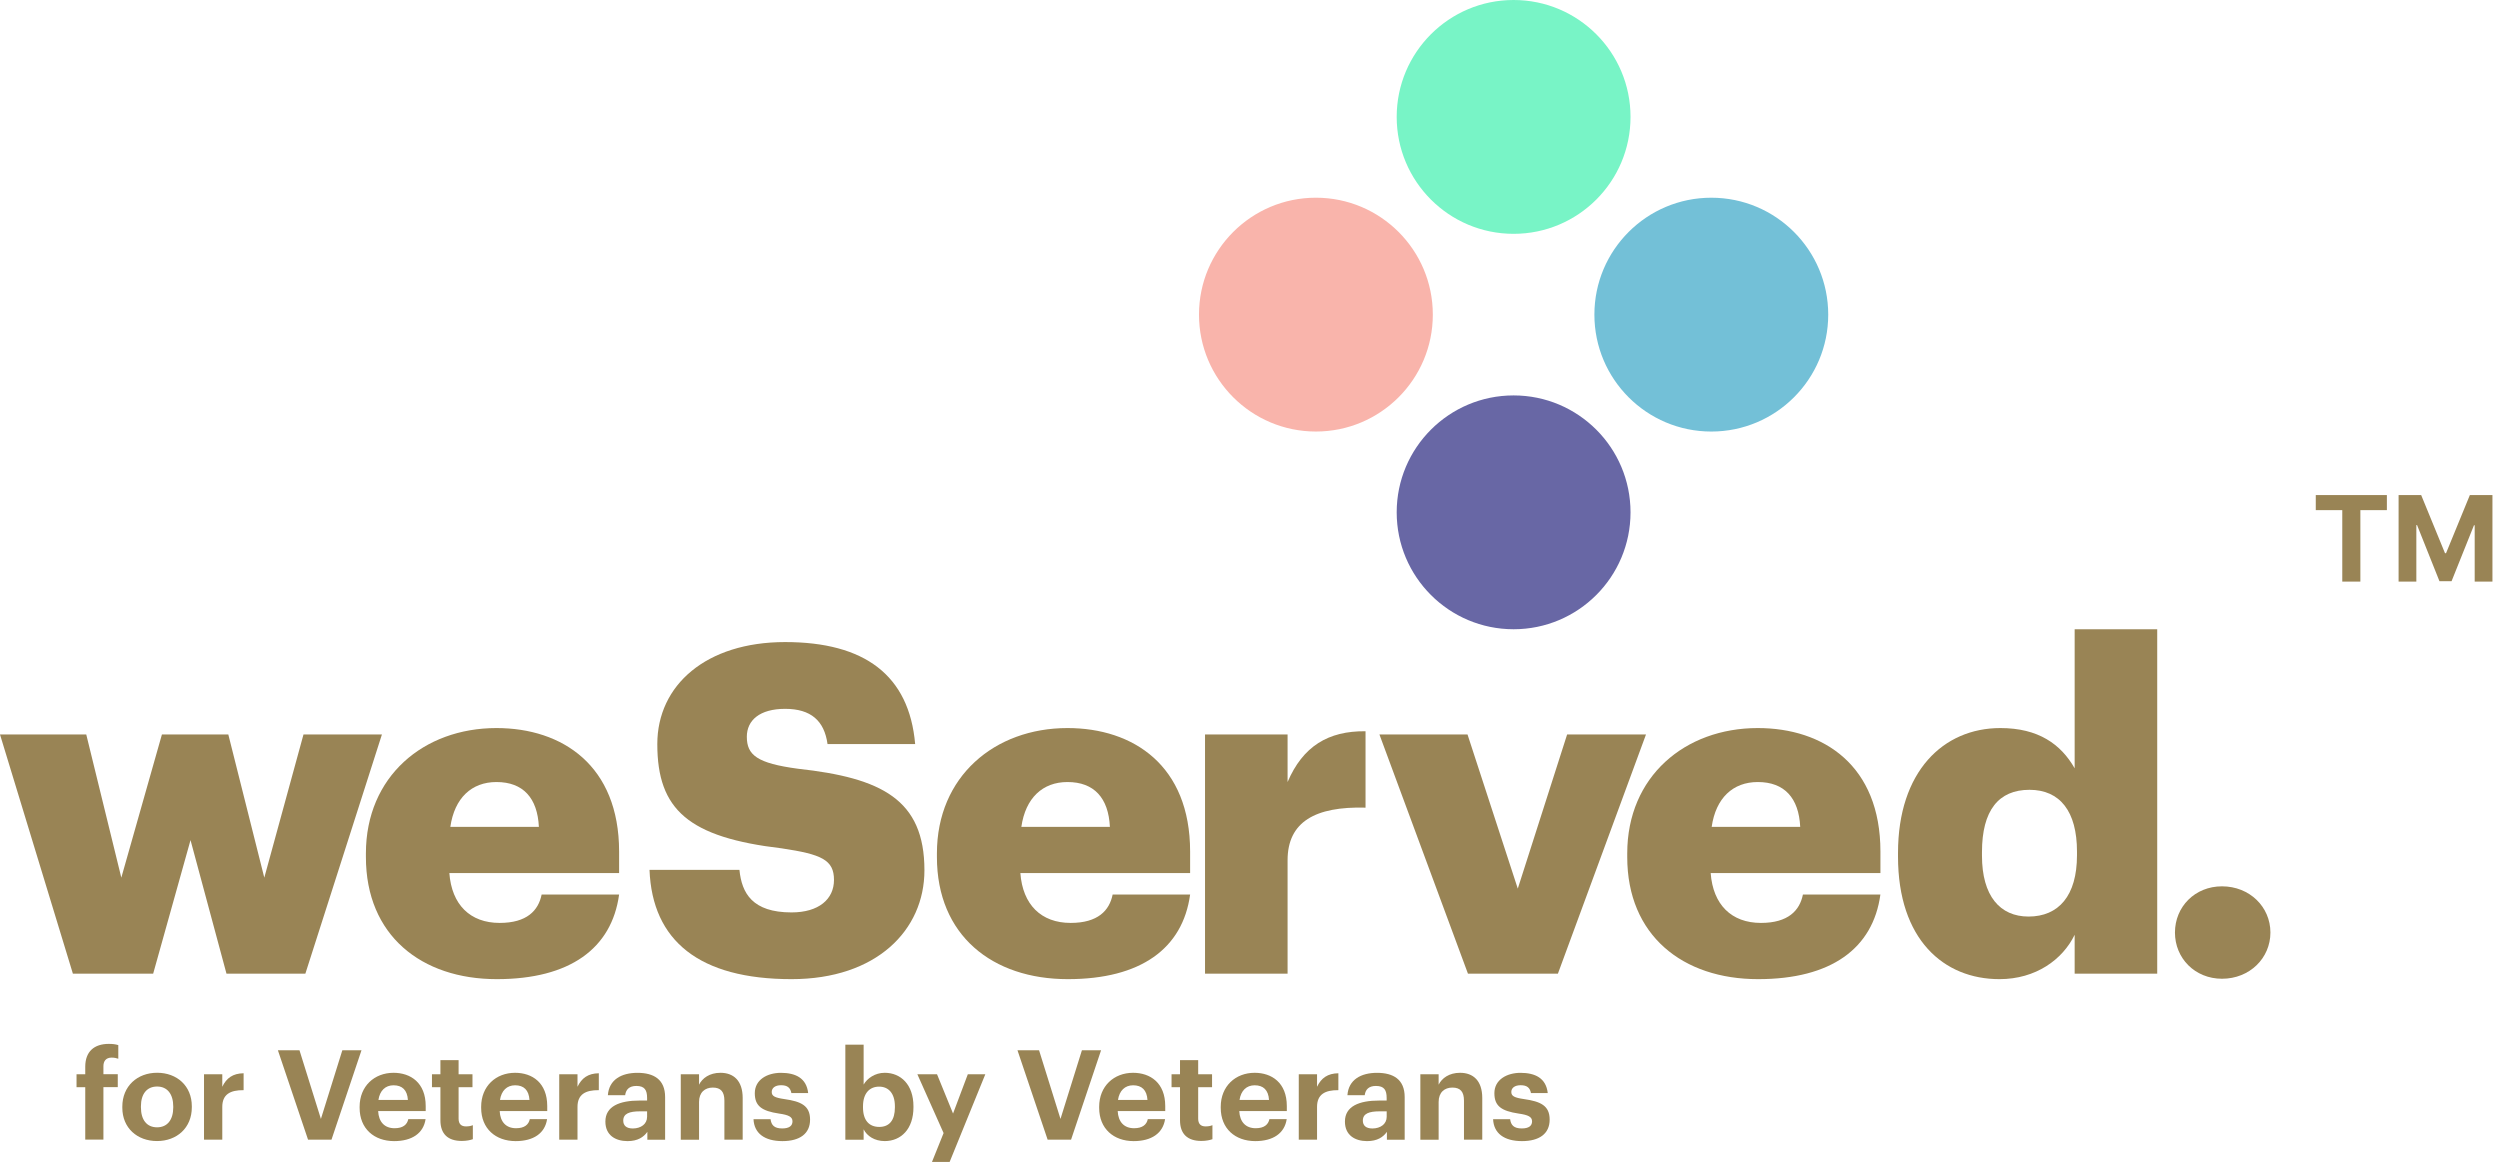
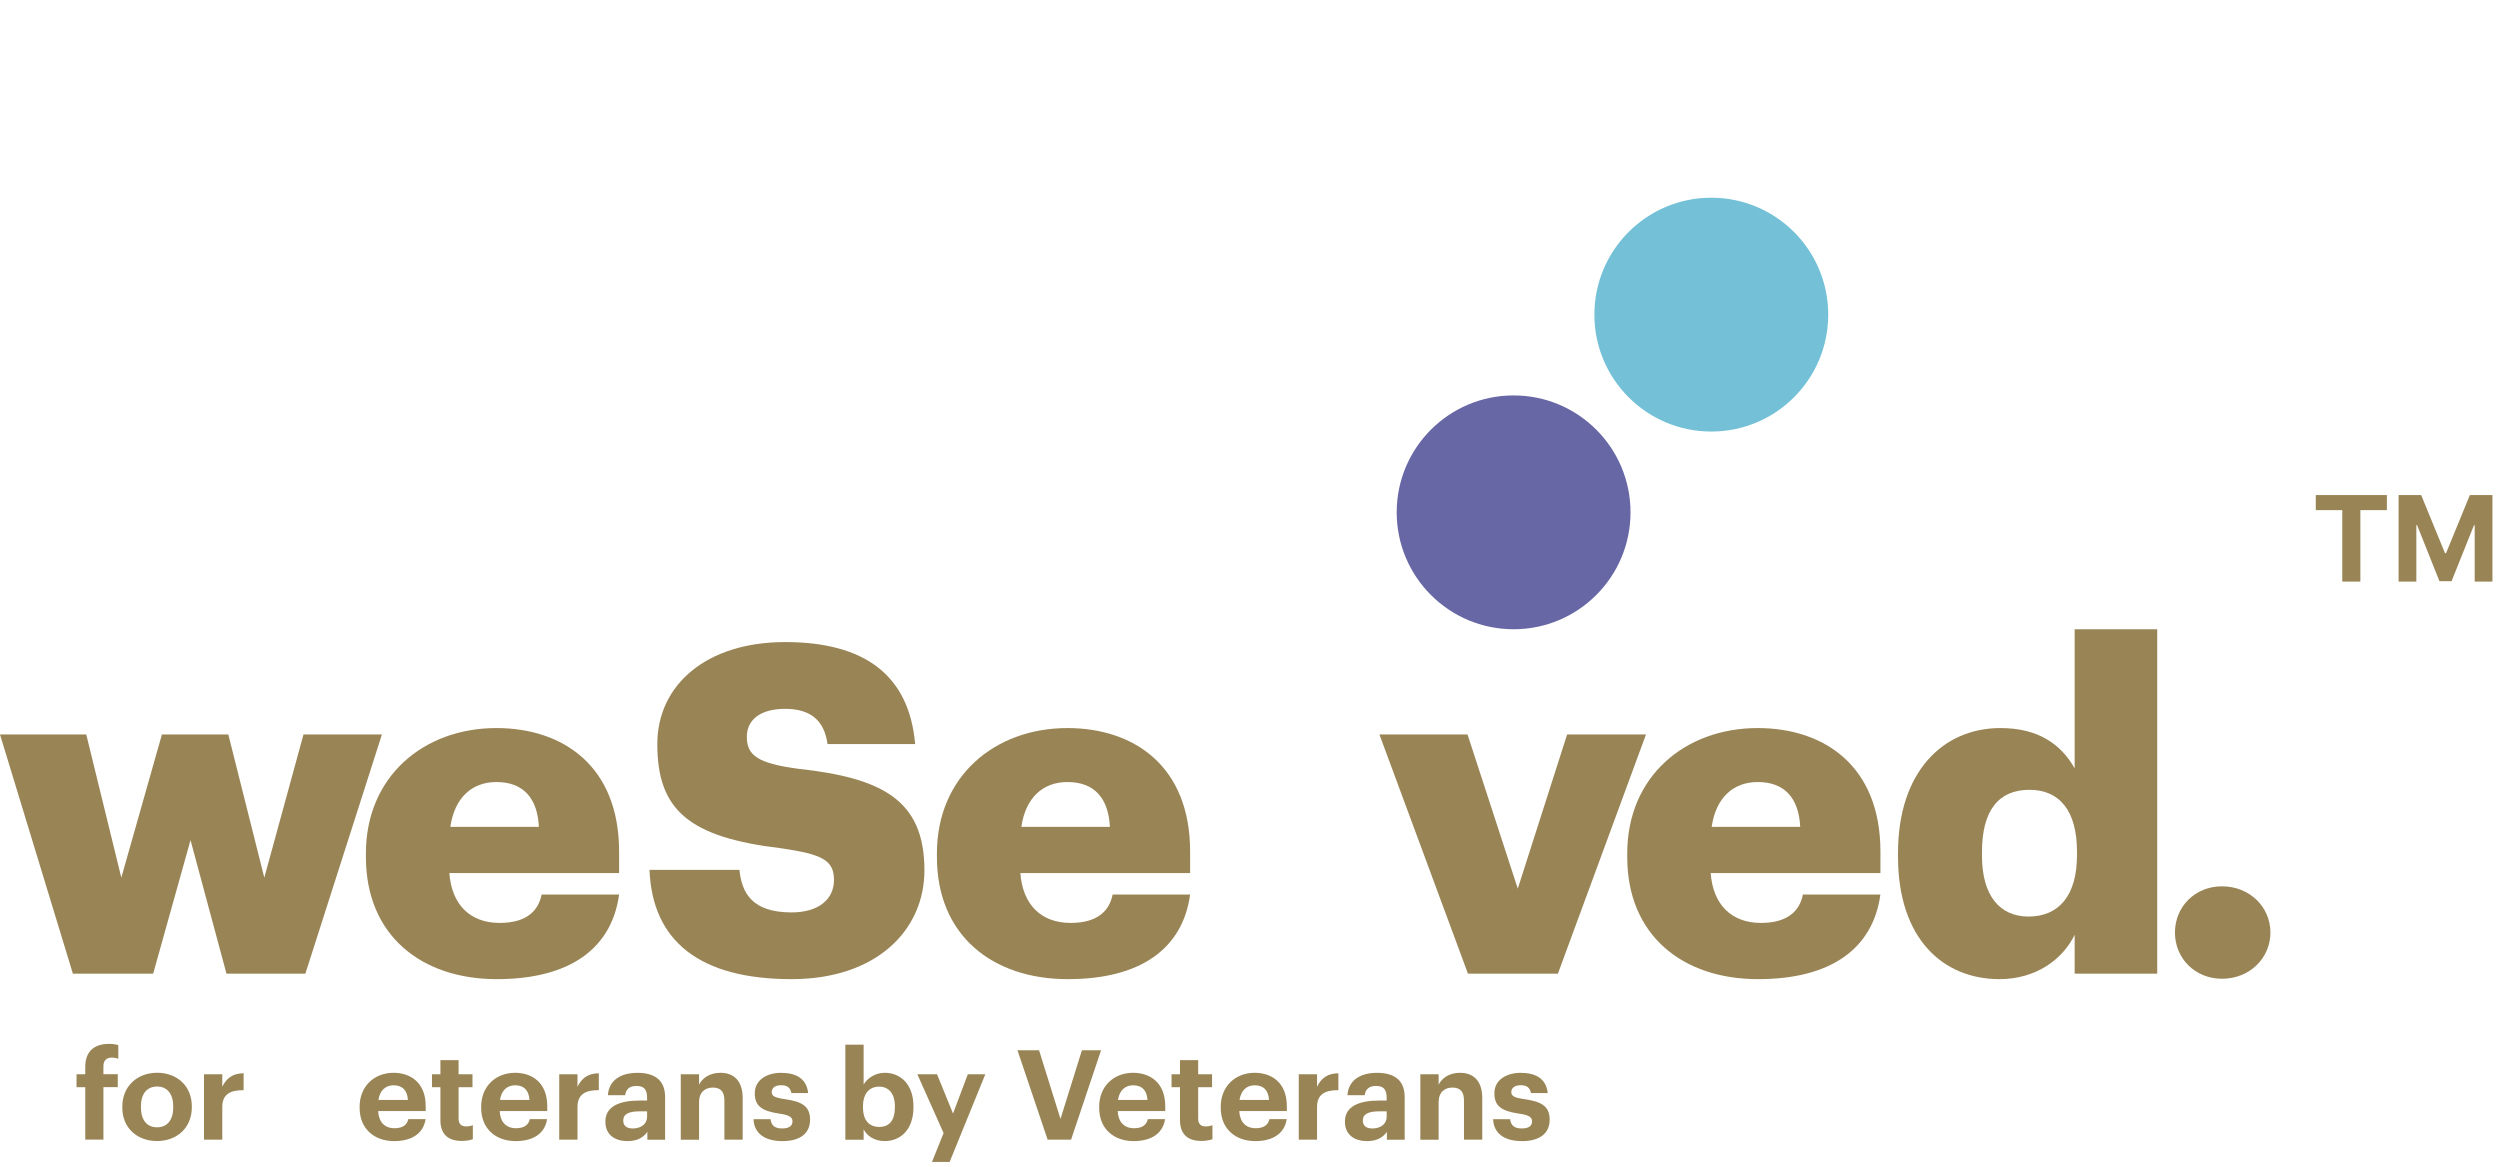
<svg xmlns="http://www.w3.org/2000/svg" width="210" height="98" viewBox="0 0 210 98" fill="none">
-   <circle cx="127.143" cy="9.821" r="9.821" fill="#78F4C6" />
  <circle cx="127.143" cy="43.036" r="9.821" fill="#6867A5" />
  <circle cx="143.75" cy="26.429" r="9.821" transform="rotate(90 143.75 26.429)" fill="#73C0D7" />
-   <circle cx="110.536" cy="26.428" r="9.821" transform="rotate(90 110.536 26.428)" fill="#F9B4AB" />
  <path d="M194.525 42.852V41.584H200.498V42.852H198.271V48.857H196.751V42.852H194.525ZM201.482 41.584H203.378L205.381 46.471H205.466L207.469 41.584H209.365V48.857H207.874V44.123H207.813L205.931 48.822H204.915L203.033 44.106H202.973V48.857H201.482V41.584Z" fill="#998455" />
  <path d="M0 61.697H7.246L10.191 73.722L13.601 61.697H19.179L22.201 73.722L25.493 61.697H32.081L25.65 81.79H19.025L16.004 70.57L12.865 81.79H6.123L0 61.697Z" fill="#998455" />
  <path d="M30.736 71.992V71.684C30.736 65.231 35.58 61.157 41.7 61.157C47.242 61.157 52.005 64.306 52.005 71.532V73.338H37.746C37.94 75.99 39.49 77.525 41.971 77.525C44.257 77.525 45.226 76.487 45.497 75.141H52.005C51.386 79.676 47.86 82.248 41.737 82.248C35.386 82.251 30.736 78.562 30.736 71.992ZM45.266 69.457C45.149 67.037 43.949 65.691 41.703 65.691C39.611 65.691 38.177 67.037 37.829 69.457H45.266Z" fill="#998455" />
  <path d="M54.559 73.07H62.113C62.307 75.028 63.199 76.643 66.491 76.643C68.778 76.643 70.055 75.529 70.055 73.915C70.055 72.224 69.008 71.763 65.676 71.263C57.851 70.342 55.214 68.035 55.214 62.503C55.214 57.547 59.322 53.934 65.947 53.934C72.612 53.934 76.369 56.702 76.873 62.503H69.513C69.242 60.544 68.119 59.543 65.95 59.543C63.817 59.543 62.734 60.504 62.734 61.886C62.734 63.424 63.587 64.114 67.036 64.575C74.049 65.343 77.652 67.15 77.652 73.103C77.652 78.138 73.621 82.248 66.494 82.248C58.74 82.251 54.789 79.023 54.559 73.07Z" fill="#998455" />
  <path d="M78.701 71.992V71.684C78.701 65.231 83.544 61.157 89.665 61.157C95.206 61.157 99.97 64.306 99.97 71.532V73.338H85.711C85.904 75.99 87.455 77.525 89.935 77.525C92.222 77.525 93.191 76.487 93.462 75.141H99.97C99.351 79.676 95.825 82.248 89.701 82.248C83.351 82.251 78.701 78.562 78.701 71.992ZM93.231 69.457C93.114 67.037 91.914 65.691 89.668 65.691C87.575 65.691 86.141 67.037 85.794 69.457H93.231Z" fill="#998455" />
-   <path d="M101.222 61.697H108.157V65.691C109.434 62.695 111.567 61.389 114.705 61.425V67.842C110.484 67.727 108.157 69.032 108.157 72.261V81.79H101.222V61.697Z" fill="#998455" />
  <path d="M115.872 61.697H123.272L127.494 74.644L131.638 61.697H138.263L130.863 81.79H123.309L115.872 61.697Z" fill="#998455" />
  <path d="M136.688 71.992V71.684C136.688 65.231 141.531 61.157 147.651 61.157C153.193 61.157 157.956 64.306 157.956 71.532V73.338H143.697C143.891 75.99 145.442 77.525 147.919 77.525C150.205 77.525 151.175 76.487 151.445 75.141H157.953C157.335 79.676 153.809 82.248 147.685 82.248C141.337 82.251 136.688 78.562 136.688 71.992ZM151.218 69.457C151.101 67.037 149.901 65.691 147.655 65.691C145.562 65.691 144.128 67.037 143.781 69.457H151.218Z" fill="#998455" />
  <path d="M159.433 71.956V71.648C159.433 64.809 163.23 61.157 168.033 61.157C171.212 61.157 173.111 62.503 174.271 64.538V52.857H181.206V81.787H174.271V78.522C173.264 80.597 171.015 82.248 167.956 82.248C163.27 82.251 159.433 78.91 159.433 71.956ZM174.467 71.84V71.532C174.467 68.151 173.034 66.344 170.477 66.344C167.88 66.344 166.486 68.074 166.486 71.571V71.879C166.486 75.26 167.996 76.991 170.4 76.991C172.917 76.987 174.467 75.257 174.467 71.84Z" fill="#998455" />
  <path d="M182.696 78.333C182.696 76.182 184.36 74.452 186.647 74.452C188.97 74.452 190.715 76.182 190.715 78.333C190.715 80.484 188.97 82.215 186.647 82.215C184.364 82.212 182.696 80.484 182.696 78.333Z" fill="#998455" />
  <path d="M72.545 94.863V95.735H71.009V87.753H72.545V91.103C72.852 90.579 73.499 90.115 74.314 90.115C75.671 90.115 76.73 91.112 76.73 92.931V93.016C76.73 94.832 75.692 95.851 74.314 95.851C73.459 95.848 72.831 95.43 72.545 94.863ZM75.172 93.023V92.937C75.172 91.823 74.622 91.277 73.849 91.277C73.043 91.277 72.492 91.833 72.492 92.937V93.023C72.492 94.124 73.022 94.661 73.859 94.661C74.708 94.661 75.172 94.097 75.172 93.023Z" fill="#998455" />
  <path d="M79.262 95.177L77.059 90.24H78.711L80.056 93.538L81.296 90.24H82.766L79.769 97.603H78.286L79.262 95.177Z" fill="#998455" />
  <path d="M85.468 88.223H87.281L89.081 93.99L90.881 88.223H92.49L89.97 95.732H88.001L85.468 88.223Z" fill="#998455" />
  <path d="M92.33 93.056V92.971C92.33 91.237 93.57 90.115 95.179 90.115C96.61 90.115 97.88 90.945 97.88 92.91V93.331H93.887C93.93 94.243 94.428 94.771 95.262 94.771C95.973 94.771 96.32 94.466 96.416 94.005H97.868C97.687 95.192 96.736 95.854 95.219 95.854C93.548 95.848 92.33 94.811 92.33 93.056ZM96.388 92.394C96.336 91.564 95.911 91.164 95.182 91.164C94.493 91.164 94.028 91.616 93.911 92.394H96.388Z" fill="#998455" />
  <path d="M99.121 94.106V91.323H98.41V90.24H99.121V89.053H100.647V90.24H101.813V91.323H100.647V93.969C100.647 94.411 100.869 94.618 101.263 94.618C101.496 94.618 101.666 94.588 101.844 94.515V95.693C101.632 95.766 101.324 95.839 100.912 95.839C99.746 95.839 99.121 95.25 99.121 94.106Z" fill="#998455" />
  <path d="M102.542 93.056V92.971C102.542 91.237 103.783 90.115 105.392 90.115C106.823 90.115 108.093 90.945 108.093 92.91V93.331H104.099C104.143 94.243 104.641 94.771 105.478 94.771C106.189 94.771 106.536 94.466 106.632 94.005H108.084C107.906 95.192 106.952 95.854 105.435 95.854C103.758 95.848 102.542 94.811 102.542 93.056ZM106.598 92.394C106.546 91.564 106.121 91.164 105.392 91.164C104.703 91.164 104.238 91.616 104.121 92.394H106.598Z" fill="#998455" />
  <path d="M109.097 90.24H110.632V91.289C110.983 90.554 111.521 90.166 112.423 90.154V91.573C111.291 91.564 110.632 91.93 110.632 92.98V95.732H109.097V90.24Z" fill="#998455" />
  <path d="M112.974 94.21C112.974 92.928 114.162 92.446 115.854 92.446H116.479V92.226C116.479 91.576 116.279 91.219 115.577 91.219C114.974 91.219 114.697 91.524 114.636 91.997H113.183C113.279 90.694 114.316 90.118 115.673 90.118C117.03 90.118 117.993 90.664 117.993 92.156V95.738H116.5V95.076C116.183 95.519 115.694 95.854 114.826 95.854C113.823 95.848 112.974 95.366 112.974 94.21ZM116.482 93.813V93.352H115.888C114.999 93.352 114.479 93.541 114.479 94.13C114.479 94.53 114.722 94.792 115.285 94.792C115.962 94.789 116.482 94.42 116.482 93.813Z" fill="#998455" />
  <path d="M119.31 90.24H120.845V91.112C121.119 90.566 121.725 90.115 122.645 90.115C123.737 90.115 124.51 90.764 124.51 92.235V95.732H122.974V92.458C122.974 91.713 122.679 91.356 121.999 91.356C121.343 91.356 120.845 91.756 120.845 92.565V95.738H119.31V90.24Z" fill="#998455" />
  <path d="M125.42 94.011H126.851C126.916 94.506 127.159 94.789 127.827 94.789C128.421 94.789 128.694 94.57 128.694 94.191C128.694 93.813 128.365 93.654 127.571 93.541C126.1 93.322 125.528 92.9 125.528 91.829C125.528 90.685 126.587 90.118 127.722 90.118C128.95 90.118 129.873 90.56 130.011 91.82H128.602C128.516 91.369 128.264 91.158 127.734 91.158C127.236 91.158 126.95 91.39 126.95 91.726C126.95 92.074 127.214 92.208 128.021 92.324C129.408 92.522 130.171 92.87 130.171 94.048C130.171 95.235 129.304 95.854 127.842 95.854C126.34 95.848 125.473 95.198 125.42 94.011Z" fill="#998455" />
  <path d="M7.161 91.323H6.429V90.24H7.161V89.608C7.161 88.326 7.912 87.686 9.143 87.686C9.472 87.686 9.693 87.716 9.937 87.789V88.934C9.789 88.882 9.598 88.839 9.377 88.839C8.89 88.839 8.687 89.144 8.687 89.562V90.234H9.893V91.317H8.687V95.729H7.161V91.323Z" fill="#998455" />
  <path d="M10.275 93.044V92.959C10.275 91.234 11.537 90.112 13.199 90.112C14.86 90.112 16.113 91.213 16.113 92.928V93.013C16.113 94.747 14.851 95.848 13.189 95.848C11.534 95.848 10.275 94.756 10.275 93.044ZM14.553 93.022V92.949C14.553 91.9 14.054 91.268 13.195 91.268C12.349 91.268 11.838 91.878 11.838 92.928V93.013C11.838 94.063 12.325 94.695 13.195 94.695C14.057 94.695 14.553 94.063 14.553 93.022Z" fill="#998455" />
  <path d="M17.137 90.24H18.672V91.289C19.023 90.554 19.561 90.166 20.463 90.154V91.573C19.331 91.564 18.672 91.93 18.672 92.98V95.732H17.137V90.24Z" fill="#998455" />
-   <path d="M23.343 88.223H25.156L26.956 93.99L28.756 88.223H30.365L27.845 95.732H25.876L23.343 88.223Z" fill="#998455" />
  <path d="M30.208 93.056V92.971C30.208 91.237 31.448 90.115 33.057 90.115C34.488 90.115 35.759 90.945 35.759 92.91V93.331H31.765C31.808 94.243 32.306 94.771 33.144 94.771C33.854 94.771 34.202 94.466 34.297 94.005H35.75C35.571 95.192 34.617 95.854 33.1 95.854C31.427 95.848 30.208 94.811 30.208 93.056ZM34.264 92.394C34.211 91.564 33.787 91.164 33.057 91.164C32.368 91.164 31.904 91.616 31.787 92.394H34.264Z" fill="#998455" />
  <path d="M36.995 94.106V91.323H36.285V90.24H36.995V89.053H38.522V90.24H39.688V91.323H38.522V93.969C38.522 94.411 38.743 94.618 39.137 94.618C39.371 94.618 39.54 94.588 39.719 94.515V95.693C39.506 95.766 39.199 95.839 38.786 95.839C37.62 95.839 36.995 95.25 36.995 94.106Z" fill="#998455" />
  <path d="M40.417 93.056V92.971C40.417 91.237 41.657 90.115 43.267 90.115C44.698 90.115 45.968 90.945 45.968 92.91V93.331H41.974C42.017 94.243 42.513 94.771 43.35 94.771C44.061 94.771 44.408 94.466 44.504 94.005H45.956C45.778 95.192 44.824 95.854 43.307 95.854C41.636 95.848 40.417 94.811 40.417 93.056ZM44.476 92.394C44.424 91.564 43.999 91.164 43.27 91.164C42.581 91.164 42.116 91.616 41.999 92.394H44.476Z" fill="#998455" />
  <path d="M46.975 90.24H48.51V91.289C48.861 90.554 49.399 90.166 50.301 90.154V91.573C49.169 91.564 48.51 91.93 48.51 92.98V95.732H46.975V90.24Z" fill="#998455" />
  <path d="M50.852 94.21C50.852 92.928 52.039 92.446 53.732 92.446H54.356V92.226C54.356 91.576 54.156 91.219 53.455 91.219C52.852 91.219 52.575 91.524 52.513 91.997H51.061C51.156 90.694 52.193 90.118 53.55 90.118C54.907 90.118 55.87 90.664 55.87 92.156V95.738H54.378V95.076C54.061 95.519 53.572 95.854 52.704 95.854C51.698 95.848 50.852 95.366 50.852 94.21ZM54.356 93.813V93.352H53.762C52.873 93.352 52.353 93.541 52.353 94.13C52.353 94.53 52.596 94.792 53.159 94.792C53.836 94.789 54.356 94.42 54.356 93.813Z" fill="#998455" />
  <path d="M57.185 90.24H58.72V91.112C58.997 90.566 59.6 90.115 60.52 90.115C61.609 90.115 62.385 90.764 62.385 92.235V95.732H60.849V92.458C60.849 91.713 60.554 91.356 59.874 91.356C59.218 91.356 58.72 91.756 58.72 92.565V95.738H57.185V90.24Z" fill="#998455" />
  <path d="M63.295 94.011H64.726C64.791 94.506 65.034 94.789 65.702 94.789C66.296 94.789 66.569 94.57 66.569 94.191C66.569 93.813 66.24 93.654 65.446 93.541C63.975 93.322 63.403 92.9 63.403 91.829C63.403 90.685 64.462 90.118 65.597 90.118C66.825 90.118 67.748 90.56 67.886 91.82H66.477C66.391 91.369 66.139 91.158 65.609 91.158C65.111 91.158 64.825 91.39 64.825 91.726C64.825 92.074 65.089 92.208 65.895 92.324C67.283 92.522 68.046 92.87 68.046 94.048C68.046 95.235 67.179 95.854 65.717 95.854C64.219 95.848 63.348 95.198 63.295 94.011Z" fill="#998455" />
</svg>